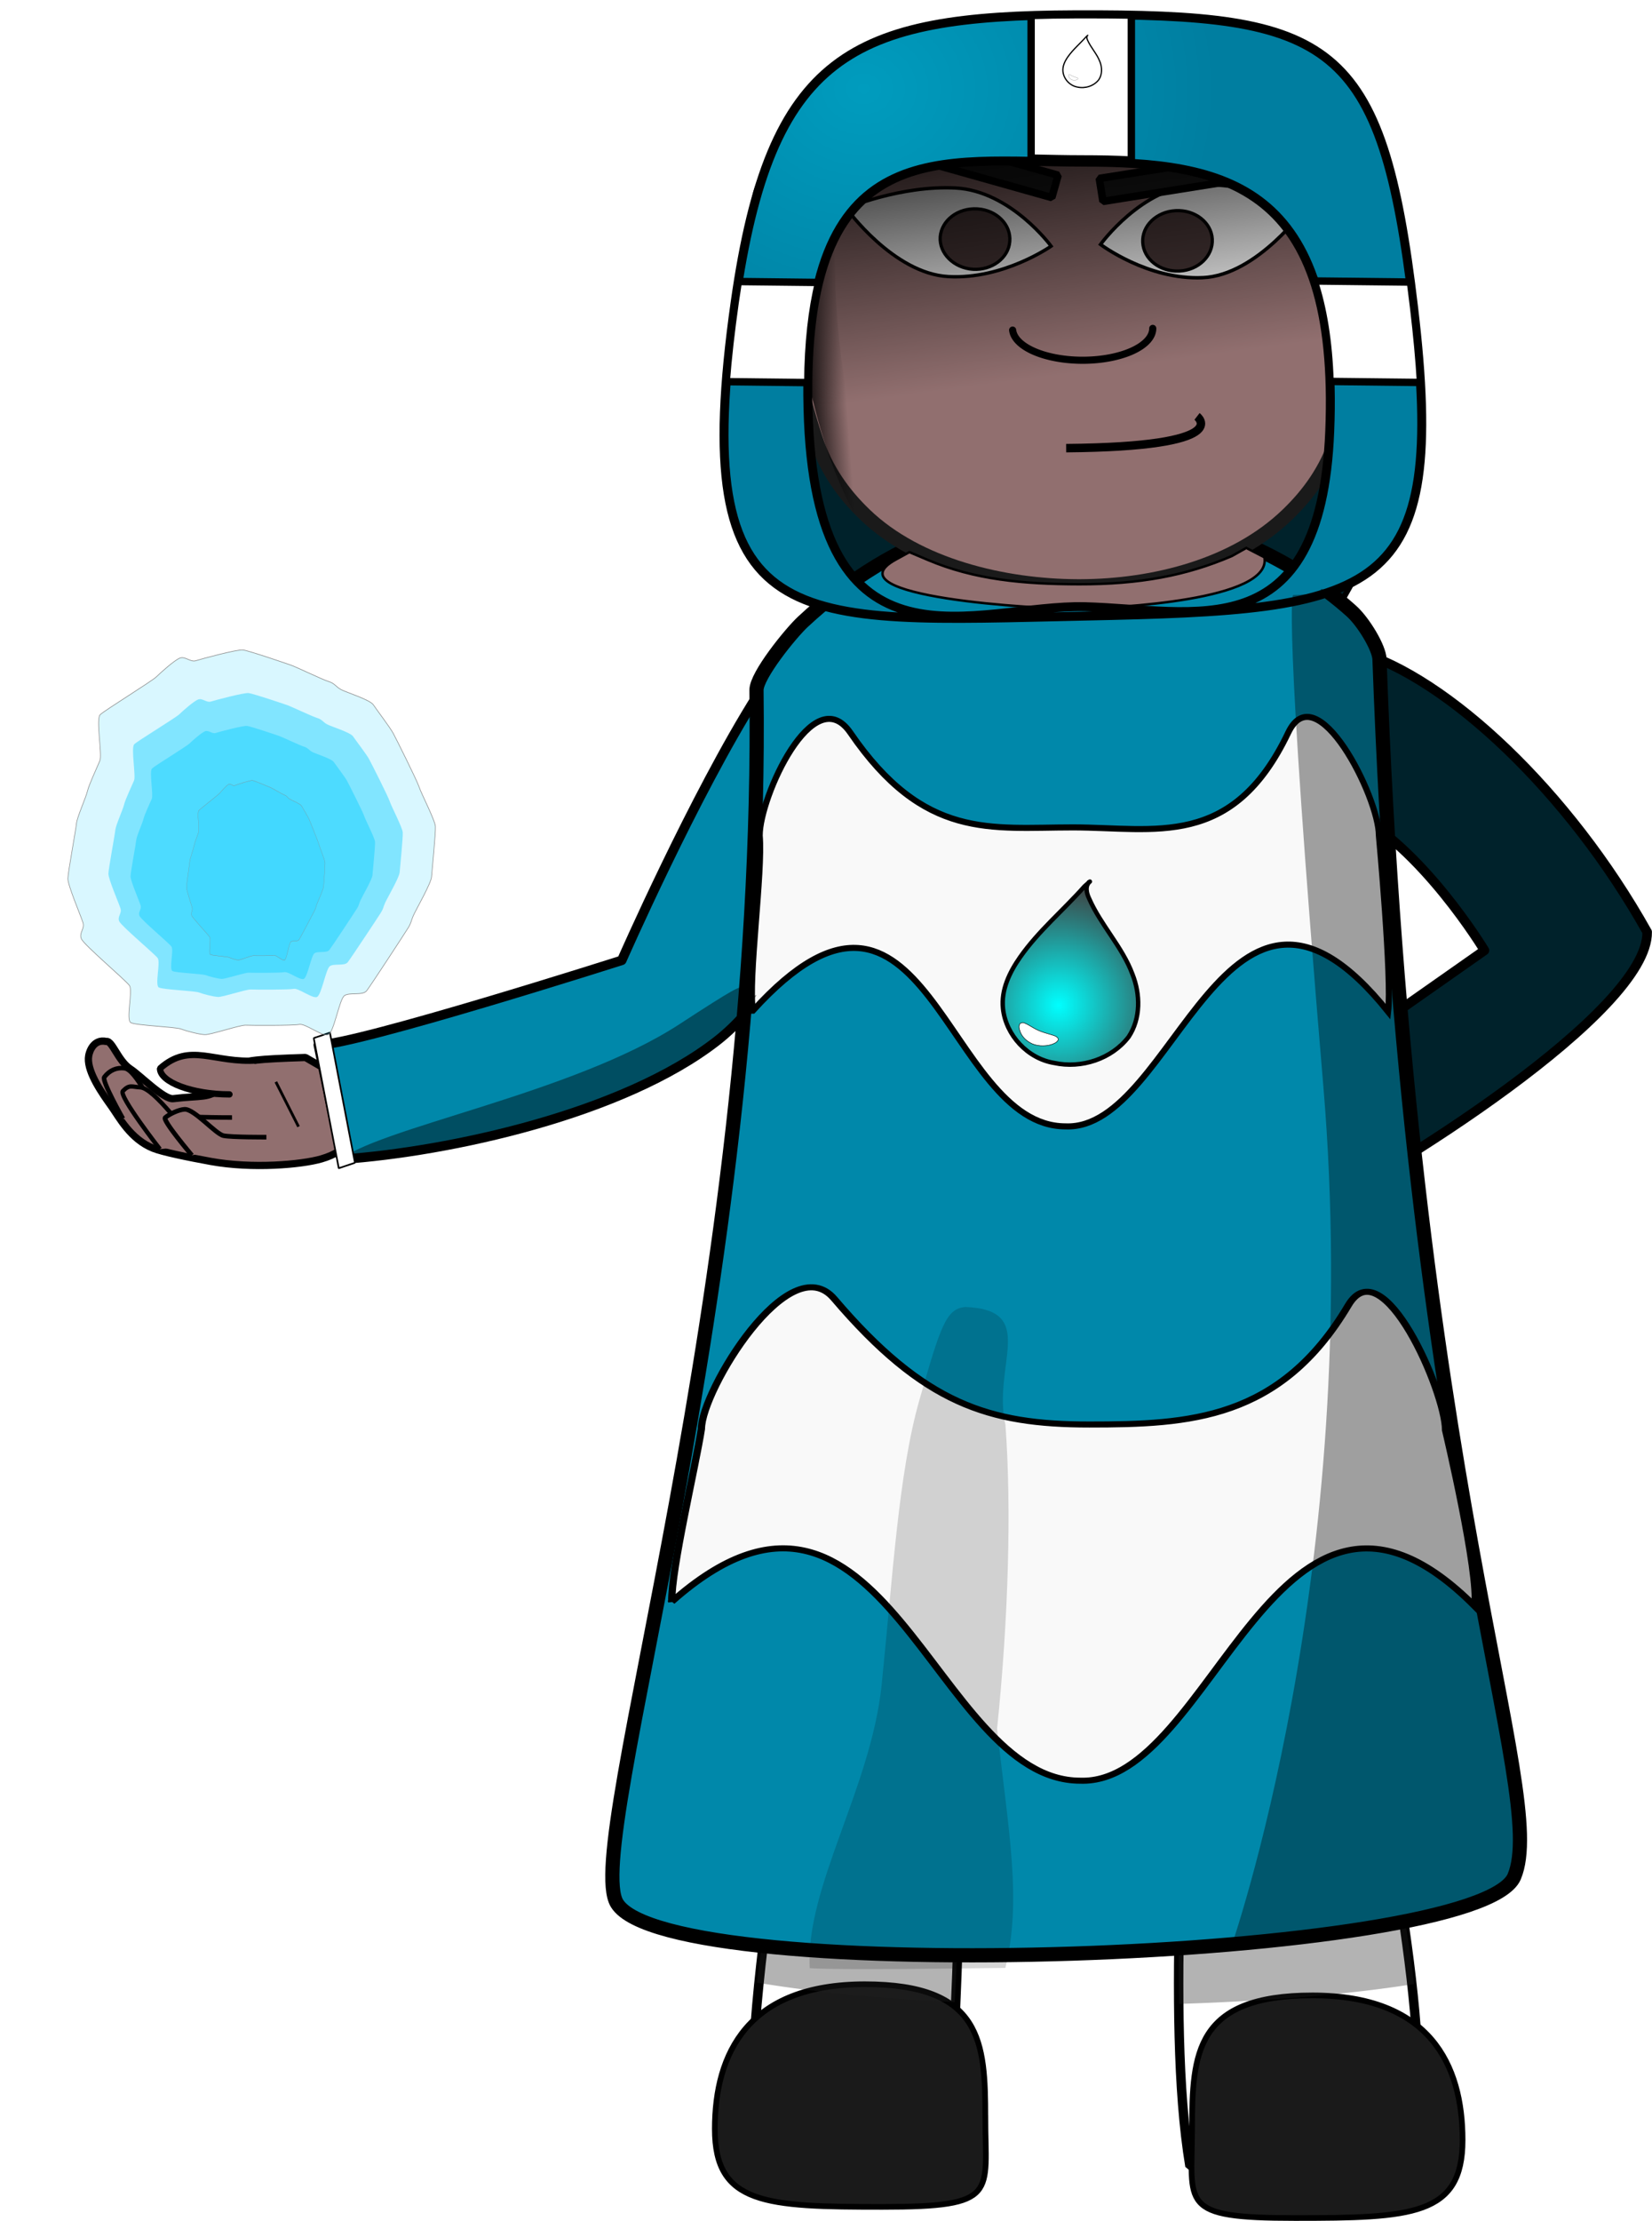
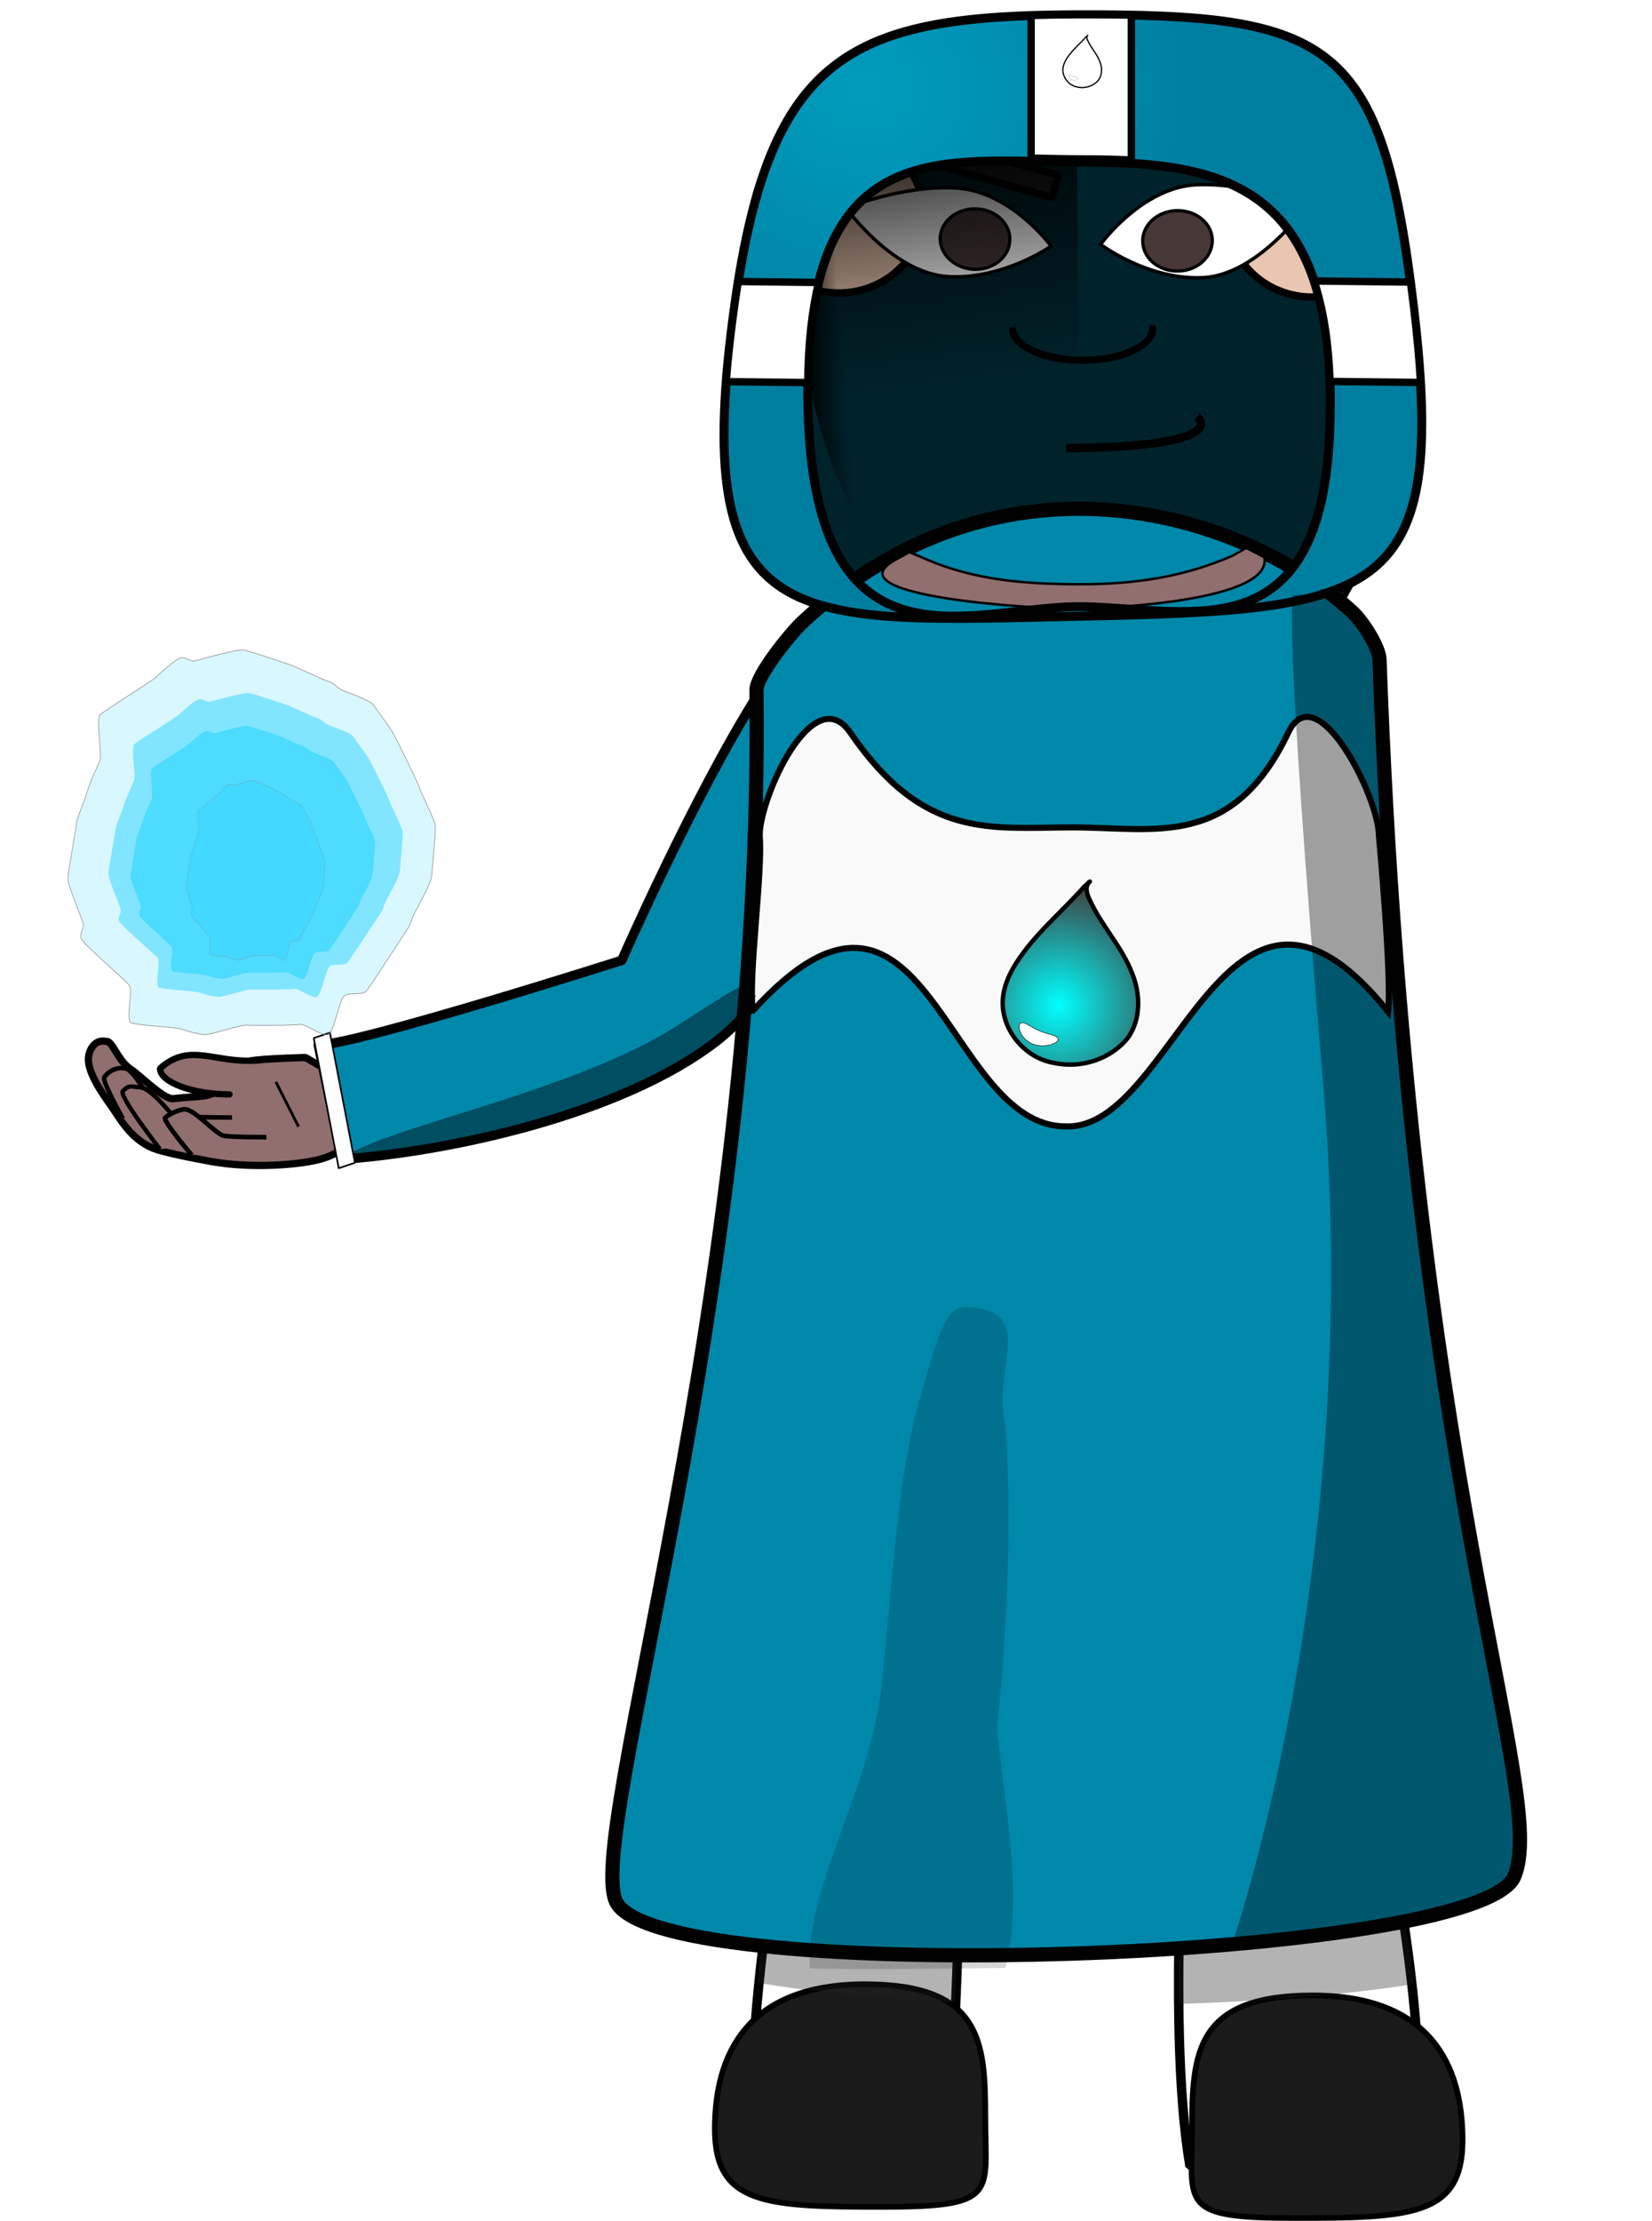
<svg xmlns="http://www.w3.org/2000/svg" xmlns:xlink="http://www.w3.org/1999/xlink" width="572.88mm" height="769.91mm" version="1.1" viewBox="0 0 2029.9 2728">
  <defs>
    <linearGradient id="b">
      <stop offset="0" />
      <stop stop-opacity="0" offset="1" />
    </linearGradient>
    <linearGradient id="h" x1="389.87" x2="416.64" y1="674.82" y2="874.91" gradientTransform="matrix(1.822 0 0 1.822 487.26 -897.22)" gradientUnits="userSpaceOnUse" xlink:href="#b" />
    <filter id="c" color-interpolation-filters="sRGB">
      <feGaussianBlur result="blur" stdDeviation="80.99 80.47" />
    </filter>
    <filter id="d" color-interpolation-filters="sRGB">
      <feGaussianBlur result="blur" stdDeviation="80.99 80.47" />
    </filter>
    <linearGradient id="f" x1="275.2" x2="336.94" y1="761.09" y2="823.99" gradientTransform="matrix(.414 -.231 .553 1.515 320.6 -454.72)" gradientUnits="userSpaceOnUse" xlink:href="#b" />
    <filter id="i" color-interpolation-filters="sRGB">
      <feGaussianBlur in="SourceGraphic" result="result6" stdDeviation="8" />
      <feComposite in="result6" in2="SourceGraphic" operator="xor" result="result10" />
      <feGaussianBlur result="result2" stdDeviation="8" />
      <feComposite in="result10" in2="SourceGraphic" operator="atop" result="result91" />
      <feComposite in="result2" in2="result91" operator="xor" result="result4" />
      <feGaussianBlur in="result4" result="result3" stdDeviation="4" />
      <feSpecularLighting result="result5" specularConstant="1.1" specularExponent="5" surfaceScale="18">
        <feDistantLight azimuth="235" elevation="55" />
      </feSpecularLighting>
      <feComposite in="result3" in2="result5" k1="0.5" k2="0.5" k3="1.1" operator="arithmetic" result="result7" />
      <feComposite in="result7" in2="SourceGraphic" operator="atop" result="result8" />
    </filter>
    <radialGradient id="e" cx="938.23" cy="310.94" r="434.19" gradientTransform="matrix(1 0 0 .867 0 84.495)" gradientUnits="userSpaceOnUse">
      <stop stop-color="#009cbe" offset="0" />
      <stop stop-color="#007ea0" offset="1" />
    </radialGradient>
    <radialGradient id="a" cx="479.82" cy="299.15" r="11.125" gradientTransform="matrix(8.811 2.158 -2.2 8.983 -2366.2 -2334)" gradientUnits="userSpaceOnUse" xlink:href="#g" />
    <linearGradient id="g">
      <stop stop-color="#0ff" offset="0" />
      <stop stop-color="#500" offset="1" />
    </linearGradient>
  </defs>
  <g transform="translate(122.95 -245.08)">
    <g transform="translate(117.14 427.14)" fill="#916f6f">
      <g transform="matrix(1.946 0 0 1.946 -168.88 -1294.8)" fill="#916f6f" stroke="#000">
        <path d="m187.28 1274.2c0.267 14.471-3.353 23.958-20.873 29.097-12.638 3.707-43.868 6.364-69.805 1.637-15.025-2.738-30.663-5.992-36.42-8.291-14.469-5.777-21.743-19.976-26.347-26.401-5.993-8.363-14.986-21.136-14.599-30.462 0.163-3.933 3.164-12.421 11.345-10.561 3.65-0.794 7.365 12.268 15.176 17.35 6.182 4.022 21.192 19.444 27.039 18.734 17.876-2.169 22.415-0.014 29.854-6.696 24.561-15.458-8.326-17.363 53.635-19.299 23.777 13.92 30.647 16.027 30.996 34.892z" stroke-linecap="round" stroke-linejoin="bevel" stroke-width="4.575" />
        <path d="m109.92 1277.2s-38.068 0.126-44.225-2.512-16.171-27.593-23.641-28.588c-4.835-0.644-9.499 1.227-12.783 5.608-1.753 2.34 11.772 26.208 11.772 26.208" fill-rule="evenodd" stroke-width="2.873" />
        <path d="m116.9 1291.4s-28.216 0.662-31.368-0.668c-3.152-1.331-24.524-32.138-33.595-32.58-5.378-0.263-6.718-1.987-10.95 2.33-2.905 2.963 23.42 36.683 23.42 36.683" fill-rule="evenodd" stroke-width="2.719" />
        <path d="m131.61 1289.6s-22.077 0.096-27.064-0.941c-4.987-1.037-18.489-16.922-24.573-16.646-3.537 0.161-9.622 2.951-12.253 5.259-1.894 1.661 16.862 23.809 16.862 23.809" fill-rule="evenodd" stroke-width="2.925" />
        <path d="m108.28 1262.6c-23.313 0-43.844-7.697-43.844-16.356 19.063-16.999 34.101-3.002 61.53-5.098" stroke-linecap="round" stroke-linejoin="bevel" stroke-width="3.993" />
        <path d="m137.59 1254.7 14.313 28.26" fill-rule="evenodd" stroke-width="1.747" />
      </g>
    </g>
    <ellipse transform="translate(149.01 633.88)" cx="1051.3" cy="94.649" rx="394.24" ry="450.81" fill="#00222b" stroke="#000" stroke-linecap="round" stroke-width="7.033" />
-     <path d="m1534.7 1240.9c88.889 42.935 166.42 171.61 166.42 171.61l-254.55 178.64c2.86 57.336 5.776 107.75 8.693 159.94 135.01-67.055 447.1-263.52 445.75-361.24-95.787-171.22-244.78-312.4-356.97-344.88" fill="#00222b" stroke="#000" stroke-linecap="round" stroke-linejoin="round" stroke-width="11.703" />
    <path d="m808.07 1098.6c-78.11 123.53-167.01 326.08-167.01 326.08s-325.56 103.84-372.91 103.89l29.173 140.47c131.92-9.22 344.85-55.409 460.33-145.16 13.737-10.677 26.04-22.79 37.195-35.932 7.57-133 12.728-265.42 13.221-389.34z" fill="#08a" stroke="#000" stroke-linecap="round" stroke-linejoin="round" stroke-width="11.703" />
    <path d="m871.04 1823.4s4.584 431.18-4.229 483.16c-8.813 51.984-94.416 484.31-55.642 614.64l223.61-9.492c26.394-175.48 16.724-502.43 37.762-599.09 53.586-246.21 141-367.9 141-367.9s83.583 69.839 114.35 344.51c13.337 119.05-19.996 428.41 11.306 616.55h269.89c38.775-130.33-37.271-464.06-54.897-568.03 0 0-33.954-113.61-11.164-419.69 2.138-28.716-5.292-59.127-2.08-91.297-175.3-13.453-669.91-3.356-669.91-3.356z" fill="#fff" stroke="#000" stroke-linecap="round" stroke-linejoin="bevel" stroke-width="11.598" />
    <path d="m1341.8 2860.2c0 93.108-17.403 109.39 126.31 109.39 143.71 0 206.11-2.713 206.11-95.679 0-93.108-40.696-177.79-184.41-177.79-143.71 0-148 70.974-148 164.08z" fill="#1a1a1a" stroke="#000" stroke-width="6.96" />
    <path d="m1087.8 2846.5c0 93.108 17.403 109.39-126.31 109.39-143.71 0-206.11-2.713-206.11-95.679 0-93.108 40.696-177.79 184.41-177.79 143.71 0 148 70.974 148 164.08z" fill="#1a1a1a" stroke="#000" stroke-width="6.96" />
    <ellipse cx="907.55" cy="506.95" rx="103.97" ry="97.983" fill="#e9c6af" stroke="#000" stroke-linecap="round" stroke-linejoin="bevel" stroke-width="9.078" />
    <ellipse cx="1489.8" cy="512.02" rx="103.97" ry="97.983" fill="#e9c6af" stroke="#000" stroke-linecap="round" stroke-linejoin="bevel" stroke-width="9.078" />
    <path d="m1327.7 2537.9c-1.74 54.861-3.204 113.06-1.818 168.68a555.71 86.113 0 0 0 288.7-24.425c-4.553-40.227-11.555-82.332-19.275-122.72a555.71 86.113 0 0 0-267.6-21.54zm-270.72 1.92a555.71 86.113 0 0 0-233.19 21.525c-6.485 39.297-12.375 80.074-16.514 119.09a555.71 86.113 0 0 0 242.83 23.974c3.131-54.372 4.951-111.54 6.879-164.59z" fill="#212121" fill-opacity=".341" />
    <path d="m1737.7 2550.2c-43.756 103.06-1037.4 138.31-1102.5 32.943-44.012-71.258 180.68-745.32 171.39-1490.3-0.225-18.027 42.163-70.12 56.884-83.852 234.51-218.75 527.79-144.75 674.12-13.36 14.893 13.372 34.013 45.196 34.514 59.155 36.183 1007.4 209.32 1392.4 165.56 1495.4z" fill="#08a" stroke="#000" stroke-linecap="round" stroke-linejoin="bevel" stroke-width="17.432" />
-     <path d="m1199.4 270.47c-127.63 0.279-248.38 24.547-312.05 139.19-63.959 114.92-48.184 248.54-8.031 373.5 12.619 39.331 34.991 69.457 60.517 94.004 64.819 62.479 170.65 87.584 261.57 87.863v0h1.434 1.434v0c90.919-0.279 189.87-25.384 254.69-87.863 25.526-24.547 47.898-54.673 60.517-94.004 40.15-124.97 55.638-258.58-8.031-373.5-63.672-114.64-184.42-138.91-312.05-139.19z" fill="#916f6f" stroke="#1a1a1a" stroke-linecap="round" stroke-linejoin="bevel" stroke-width="16.971px" />
    <path d="m1354.8 586.15c-67.468 2.954-125.46-40.855-125.46-40.855s50.816-70.391 118.28-73.344c67.468-2.707 133.79 27.812 133.79 27.812s-59.142 83.435-126.61 86.388z" fill="#fff" stroke="#000" stroke-width="4.253px" />
    <path d="m1326.2 578c-23.805 1.116-43.882-14.505-45.029-35.146-1.148-20.363 16.922-37.936 40.727-39.052 23.518-1.116 43.595 14.505 44.742 34.868 1.148 20.642-16.922 38.214-40.44 39.33z" fill="#483737" stroke="#000" stroke-width="3.96px" />
    <path d="m1042.5 584.8c67.502 3.761 126.1-37.371 126.1-37.371s-49.405-67.692-117.19-71.452c-67.502-3.526-134.43 24.914-134.43 24.914s57.736 80.383 125.53 83.909z" fill="#fff" stroke="#000" stroke-width="4.157px" />
    <path d="m1072.5 575.84c23.518 1.395 43.882-13.947 45.316-34.309 1.721-20.642-16.348-38.494-39.866-39.889-23.805-1.395-43.882 13.947-45.603 34.31-1.434 20.363 16.635 38.214 40.153 39.888z" fill="#483737" stroke="#000" stroke-width="3.96px" />
    <path d="m1187.1 795.55c209.13-1.813 160.79-38.989 160.79-38.989" fill="none" stroke="#000" stroke-width="10.395" />
    <rect transform="matrix(.962 .271 -.271 .962 0 0)" x="1070.9" y="123.94" width="187.7" height="28.522" fill="#1a1a1a" stroke="#000" stroke-linecap="round" stroke-linejoin="bevel" stroke-width="9.263" />
-     <rect transform="matrix(-.988 .157 .157 .988 0 0)" x="-1327" y="650.94" width="187.7" height="28.522" fill="#1a1a1a" stroke="#000" stroke-linecap="round" stroke-linejoin="bevel" stroke-width="9.263" />
    <path d="m1293.5 648.45a86.153 39.145 0 0 1-83.842 39.131 86.153 39.145 0 0 1-88.34-37.032" fill="none" stroke="#000" stroke-linecap="round" stroke-linejoin="bevel" stroke-width="8.763" />
    <path d="m802.21 1486.5c-6.185-37.602 12.315-170.84 8.322-215.09-5e-4 -47.373 66.061-192.49 111.42-126.3 90.639 132.26 172.49 116.3 273.38 116.3 100.89 0 196.01 27.393 264.6-116.3 34.731-72.766 111.42 78.93 111.42 126.3 0 0 16.238 175.97 11.36 216.41-199.72-249.23-261.5 146.63-396.37 140.83-148.69 0.093-170.67-377.11-384.13-142.15z" fill="#f9f9f9" stroke="#000" stroke-linecap="round" stroke-width="7.467" />
    <path d="m836.61 425.82c16.563 231.84 37.038 478.96 211.13 577.32 0.129-0.072 0.197-0.112 0.324-0.184 0.064-0.036 0.197-0.112 0.324-0.184 43.231-41.836 87.475-1.149 36.722-50.728-2.045-23.256-104.87-58.195-138.54-127.52-33.677-69.325-47.979-204.18-42.546-312.6-39.014-99.328-38.329-102.09-67.416-86.104z" fill="url(#f)" />
    <path d="m806.75 1467.3c-56.545 17.509 37.636-50.68-94.479 35.618-132.12 86.298-374.53 127.77-420.01 168.82 139.51-14.48 372.47-70.706 489.81-167.31 1.853-1.526 24.678-37.13 24.678-37.13z" fill-opacity=".425" />
    <rect transform="matrix(.948 -.319 .189 .982 0 0)" x="-29.762" y="1538.4" width="20.966" height="162.79" fill="#fff" stroke="#000" stroke-linecap="round" stroke-linejoin="bevel" stroke-width="2.071" />
    <g transform="matrix(.881 0 0 .881 27.272 159.79)" fill="#0cf">
      <path transform="matrix(.236 0 0 .257 103.77 1214.5)" d="m873.47 1052.3c-30.331 19.292-61.962 200.85-96.314 212.32-34.352 11.472-135.65-62.904-170.97-56.034s-282.79 5.637-317.02 4.251-207.08 52.892-241.3 51.27c-34.222-1.622-107.33-19.011-140.09-30.566s-265.36-19.18-296.6-34.364c-31.232-15.183 13.704-173.17-8.647-201.89-22.351-28.716-268.08-219.63-283.74-252.65-15.659-33.012 20.972-53.657 9.34-88.245-11.632-34.588-90.306-203.16-89.205-239.31s47.163-263.98 50.738-298.56c3.575-34.584 56.42-141.54 64.956-175.83s59.166-132.94 73.588-165.54c14.422-32.605-24.397-225.64 1.484-248.89 25.881-23.248 306.42-182.03 332.08-205.31s106.9-90.156 138.69-101.76c31.795-11.606 62.481 23.541 95.207 13.983 32.726-9.558 243.74-62.02 278.08-58.166s249.92 71.475 283.68 82.389c33.76 10.914 190.11 80.369 223.67 89.173 33.567 8.803 42.488 28.913 73.272 43.857 30.783 14.944 169.79 54.717 189.6 81.836 19.81 27.119 99 123.2 117.47 154.56 18.473 31.36 141.74 258.24 153.48 292.12 11.739 33.877 93.821 179.86 96.08 213.26 2.259 33.397-19.837 238.69-22.827 274.2-2.991 35.513-92.953 179.21-107.55 209.69-14.601 30.479-10.897 37.203-31.212 67.463-20.315 30.26-221.25 312.97-244.69 340.43-23.441 27.454-100.91 7.029-131.24 26.321z" fill-opacity=".151" filter="url(#c)" stroke="#858585" stroke-linecap="round" stroke-width="3.287" />
      <path transform="matrix(.189 0 0 .203 124.54 1230.2)" d="m873.47 1052.3c-30.331 19.292-61.962 200.85-96.314 212.32-34.352 11.472-135.65-62.904-170.97-56.034s-282.79 5.637-317.02 4.251-207.08 52.892-241.3 51.27c-34.222-1.622-107.33-19.011-140.09-30.566s-265.36-19.18-296.6-34.364c-31.232-15.183 13.704-173.17-8.647-201.89-22.351-28.716-268.08-219.63-283.74-252.65-15.659-33.012 20.972-53.657 9.34-88.245-11.632-34.588-90.306-203.16-89.205-239.31s47.163-263.98 50.738-298.56c3.575-34.584 56.42-141.54 64.956-175.83s59.166-132.94 73.588-165.54c14.422-32.605-24.397-225.64 1.484-248.89 25.881-23.248 306.42-182.03 332.08-205.31s106.9-90.156 138.69-101.76c31.795-11.606 62.481 23.541 95.207 13.983 32.726-9.558 243.74-62.02 278.08-58.166s249.92 71.475 283.68 82.389c33.76 10.914 190.11 80.369 223.67 89.173 33.567 8.803 42.488 28.913 73.272 43.857 30.783 14.944 169.79 54.717 189.6 81.836 19.81 27.119 99 123.2 117.47 154.56 18.473 31.36 141.74 258.24 153.48 292.12 11.739 33.877 93.821 179.86 96.08 213.26 2.259 33.397-19.837 238.69-22.827 274.2-2.991 35.513-92.953 179.21-107.55 209.69-14.601 30.479-10.897 37.203-31.212 67.463-20.315 30.26-221.25 312.97-244.69 340.43-23.441 27.454-100.91 7.029-131.24 26.321z" fill-opacity=".404" filter="url(#d)" />
      <path transform="matrix(.157 0 0 .169 131.03 1248)" d="m873.47 1052.3c-30.331 19.292-61.962 200.85-96.314 212.32-34.352 11.472-135.65-62.904-170.97-56.034s-282.79 5.637-317.02 4.251-207.08 52.892-241.3 51.27c-34.222-1.622-107.33-19.011-140.09-30.566s-265.36-19.18-296.6-34.364c-31.232-15.183 13.704-173.17-8.647-201.89-22.351-28.716-268.08-219.63-283.74-252.65-15.659-33.012 20.972-53.657 9.34-88.245-11.632-34.588-90.306-203.16-89.205-239.31s47.163-263.98 50.738-298.56c3.575-34.584 56.42-141.54 64.956-175.83s59.166-132.94 73.588-165.54c14.422-32.605-24.397-225.64 1.484-248.89 25.881-23.248 306.42-182.03 332.08-205.31s106.9-90.156 138.69-101.76c31.795-11.606 62.481 23.541 95.207 13.983 32.726-9.558 243.74-62.02 278.08-58.166s249.92 71.475 283.68 82.389c33.76 10.914 190.11 80.369 223.67 89.173 33.567 8.803 42.488 28.913 73.272 43.857 30.783 14.944 169.79 54.717 189.6 81.836 19.81 27.119 99 123.2 117.47 154.56 18.473 31.36 141.74 258.24 153.48 292.12 11.739 33.877 93.821 179.86 96.08 213.26 2.259 33.397-19.837 238.69-22.827 274.2-2.991 35.513-92.953 179.21-107.55 209.69-14.601 30.479-10.897 37.203-31.212 67.463-20.315 30.26-221.25 312.97-244.69 340.43-23.441 27.454-100.91 7.029-131.24 26.321z" fill-opacity=".404" filter="url(#d)" />
      <path transform="matrix(.089 0 0 .12 157.31 1283.7)" d="m873.47 1052.3c-30.331 19.292-61.962 200.85-96.314 212.32-34.352 11.472-135.65-62.904-170.97-56.034s-282.79 5.637-317.02 4.251-207.08 52.892-241.3 51.27c-34.222-1.622-107.33-19.011-140.09-30.566s-265.36-19.18-296.6-34.364c-31.232-15.183 13.704-173.17-8.647-201.89-22.351-28.716-268.08-219.63-283.74-252.65-15.659-33.012 20.972-53.657 9.34-88.245-11.632-34.588-90.306-203.16-89.205-239.31s47.163-263.98 50.738-298.56c3.575-34.584 56.42-141.54 64.956-175.83s59.166-132.94 73.588-165.54c14.422-32.605-24.397-225.64 1.484-248.89 25.881-23.248 306.42-182.03 332.08-205.31s106.9-90.156 138.69-101.76c31.795-11.606 62.481 23.541 95.207 13.983 32.726-9.558 243.74-62.02 278.08-58.166s249.92 71.475 283.68 82.389c33.76 10.914 190.11 80.369 223.67 89.173 33.567 8.803 42.488 28.913 73.272 43.857 30.783 14.944 169.79 54.717 189.6 81.836 19.81 27.119 99 123.2 117.47 154.56 18.473 31.36 141.74 258.24 153.48 292.12 11.739 33.877 93.821 179.86 96.08 213.26 2.259 33.397-19.837 238.69-22.827 274.2-2.991 35.513-92.953 179.21-107.55 209.69-14.601 30.479-10.897 37.203-31.212 67.463-20.315 30.26-221.25 312.97-244.69 340.43-23.441 27.454-100.91 7.029-131.24 26.321z" fill-opacity=".151" filter="url(#c)" stroke="#858585" stroke-linecap="round" stroke-width="3.287" />
    </g>
-     <path transform="matrix(1.175 0 0 -.98 -189.19 3321.4)" d="m758.88 1131.5c-0.745 40.534 24.918 169.33 30.977 216.51-5.2e-4 47.36 91.844 229.44 138.85 163.27 93.932-132.23 162.17-157.68 266.73-157.68s199.82 5.744 270.89 149.4c35.992 72.746 101.77-109.12 101.76-156.48 0 0 35.616-180.28 30.56-220.71-206.98 249.16-272.77-224.45-412.54-218.66-154.09-0.093-206.02 459.27-427.23 224.36z" fill="#f9f9f9" filter="url(#i)" stroke="#000" stroke-linecap="round" stroke-width="7.6" />
    <path d="m977.78 932.43 16.694-9.153 22.702 9.602c57.304 24.238 116.8 29.73 185.75 29.858 73.971 0.137 131.44-10.451 187.73-34.623l17.796-9.991 22.194 11.491c10.213 53.11-182.85 62.356-229.62 63.148-46.764 0.792-306.66-14.458-223.25-60.332z" fill="#916f6f" stroke="#000" stroke-linecap="round" stroke-width="3" />
    <g transform="matrix(1.94 0 0 1.94 -1156.5 -1214.1)" stroke="#000">
      <path d="m1222.8 1310.5-0.479 0.313zm-3.137 2.853c-13.402 15.131-29.164 28.216-40.807 44.86-6.593 9.406-12.094 20.665-10.837 32.461 1.772 16.94 15.656 31.802 32.502 34.52 17.094 3.724 36.327-2.489 47.08-16.513 7.75-11.616 7.466-26.953 2.473-39.591-6.494-17.522-20.12-31.137-27.554-48.168-1.563-3.22-2.684-7.991 0.557-10.586z" fill="url(#a)" stroke-linecap="round" stroke-linejoin="round" stroke-width="2.788" />
      <path d="m1200.8 1408c-2.137-0.779-4.487-1.312-6.66-2.052-2.511-0.803-4.852-1.804-6.877-3.025-1.938-1.09-3.733-2.307-5.974-3.164-1.042-0.293-2.511 0.168-2.691 0.92-0.824 1.485-0.235 3.023 0.219 4.469 1.1 3.114 3.655 6.07 7.765 7.928 4.027 1.776 10.089 1.695 14.174-0.379 1.393-0.706 2.55-1.835 2.179-2.958-0.261-0.755-1.178-1.315-2.136-1.739z" fill="#fff" stroke-width=".322" />
    </g>
  </g>
  <g transform="translate(271.96 388.81)">
-     <path transform="translate(-149.01 -633.88)" d="m1199.4 270.47c-127.63 0.279-248.38 24.547-312.05 139.19-63.959 114.92-48.184 248.54-8.031 373.5 12.619 39.331 34.991 69.457 60.517 94.004 64.819 62.479 170.65 87.584 261.57 87.863h1.434 1.434c90.919-0.279 189.87-25.384 254.69-87.863 25.526-24.547 47.898-54.673 60.517-94.004 40.15-124.97 55.638-258.58-8.031-373.5-63.672-114.64-184.42-138.91-312.05-139.19z" fill="url(#h)" />
+     <path transform="translate(-149.01 -633.88)" d="m1199.4 270.47c-127.63 0.279-248.38 24.547-312.05 139.19-63.959 114.92-48.184 248.54-8.031 373.5 12.619 39.331 34.991 69.457 60.517 94.004 64.819 62.479 170.65 87.584 261.57 87.863h1.434 1.434z" fill="url(#h)" />
    <path transform="translate(-149.01 -633.88)" d="m1198.5 263.21c-275.08 1.006-374.96 48.051-418.11 353.05-58.485 413.39 67.716 393.27 429.82 385.58 362.1-7.692 446.18-20.521 403.8-379.07-38.917-329.24-100.09-360.71-415.51-359.56zm9.105 181c174.79-2e-3 315.78 26.614 303.34 330.86-11.034 269.69-166.94 218.7-300.35 215.24-133.41-3.454-332.26 98.663-340.7-243.53-8.433-342.09 162.92-302.58 337.71-302.58z" fill="url(#e)" stroke="#000" stroke-linecap="round" stroke-linejoin="bevel" stroke-width="11.005" />
    <path d="m1316.9 342.1s-13.13 8.311 37.143 602.7c50.273 594.39-114.29 1061.2-114.29 1061.2 183.59-19.309 332.57-51.168 348.92-89.678 43.756-103.06-114.44-497.52-164.13-1504-0.689-13.951-31.05-50.069-45.942-63.441-52.255-26.821 0.033-8.194-61.707-6.766z" fill-opacity=".363" />
    <path transform="translate(-149.01 -633.88)" d="m1063.8 1850.5c-24.378 1.455-31.123 24.012-56.955 114-25.832 89.985-33.032 219.74-46.456 349.96-13.06 127.1-93.964 248.78-88.335 348.22 45.551 2.639 187.49 0.05 240.35-0.297 20.306-83.561 4.287-164.34-10.204-293.75 14.074-136.53 17.789-270.71 10.328-373.01-16.472-73.05 40.52-141.45-48.728-145.11z" fill-opacity=".162" />
    <path d="m1064.1-370.76c-4.81 1e-3 -9.68 0.011-14.613 0.029-18.985 0.068-37.106 0.361-54.463 0.925v175.21c20.931 0.403 42.223 0.977 63.577 0.977 20.391-2.2e-4 40.313 0.364 59.595 1.46v-178.14c-17.118-0.33-35.126-0.465-54.095-0.461z" fill="#fff" stroke="#000" stroke-linecap="round" stroke-width="9.086" />
    <g transform="matrix(.554 0 0 .554 387.06 -1071.4)" stroke="#000">
      <path d="m1222.8 1310.5-0.479 0.313zm-3.137 2.853c-13.402 15.131-29.164 28.216-40.807 44.86-6.593 9.406-12.094 20.665-10.837 32.461 1.772 16.94 15.656 31.802 32.502 34.52 17.094 3.724 36.327-2.489 47.08-16.513 7.75-11.616 7.466-26.953 2.473-39.591-6.494-17.522-20.12-31.137-27.554-48.168-1.563-3.22-2.684-7.991 0.557-10.586z" fill="url(#a)" stroke-linecap="round" stroke-linejoin="round" stroke-width="2.788" />
      <path d="m1199.6 1404.5c-1.822-0.665-3.825-1.119-5.678-1.75-2.141-0.684-4.137-1.538-5.864-2.579-1.653-0.929-3.183-1.967-5.094-2.698-0.888-0.25-2.141 0.143-2.295 0.784-0.703 1.266-0.201 2.578 0.187 3.81 0.938 2.655 3.116 5.176 6.62 6.759 3.433 1.514 8.602 1.445 12.085-0.323 1.187-0.602 2.174-1.565 1.858-2.522-0.223-0.644-1.004-1.121-1.821-1.483z" fill="#fff" stroke-width=".275" />
    </g>
    <path transform="translate(-271.96 -388.81)" d="m907.17 345.82c-1.321 8.259-2.601 16.694-3.828 25.365-5.048 35.685-8.719 68.136-10.982 97.646l100.23 1.137c0.453-49.343 5.094-89.832 13.271-123.03l-98.689-1.121z" fill="#fff" stroke="#000" stroke-linecap="round" stroke-width="9.086" />
    <path transform="translate(-271.96 -388.81)" d="m1614.8 345.13c11.033 33.15 17.782 73.738 19.469 123.4l111.19 1.264c-1.625-27.843-4.487-58.448-8.465-92.1-1.268-10.726-2.562-21.118-3.885-31.221l-118.31-1.342z" fill="#fff" stroke="#000" stroke-linecap="round" stroke-width="9.086" />
  </g>
</svg>